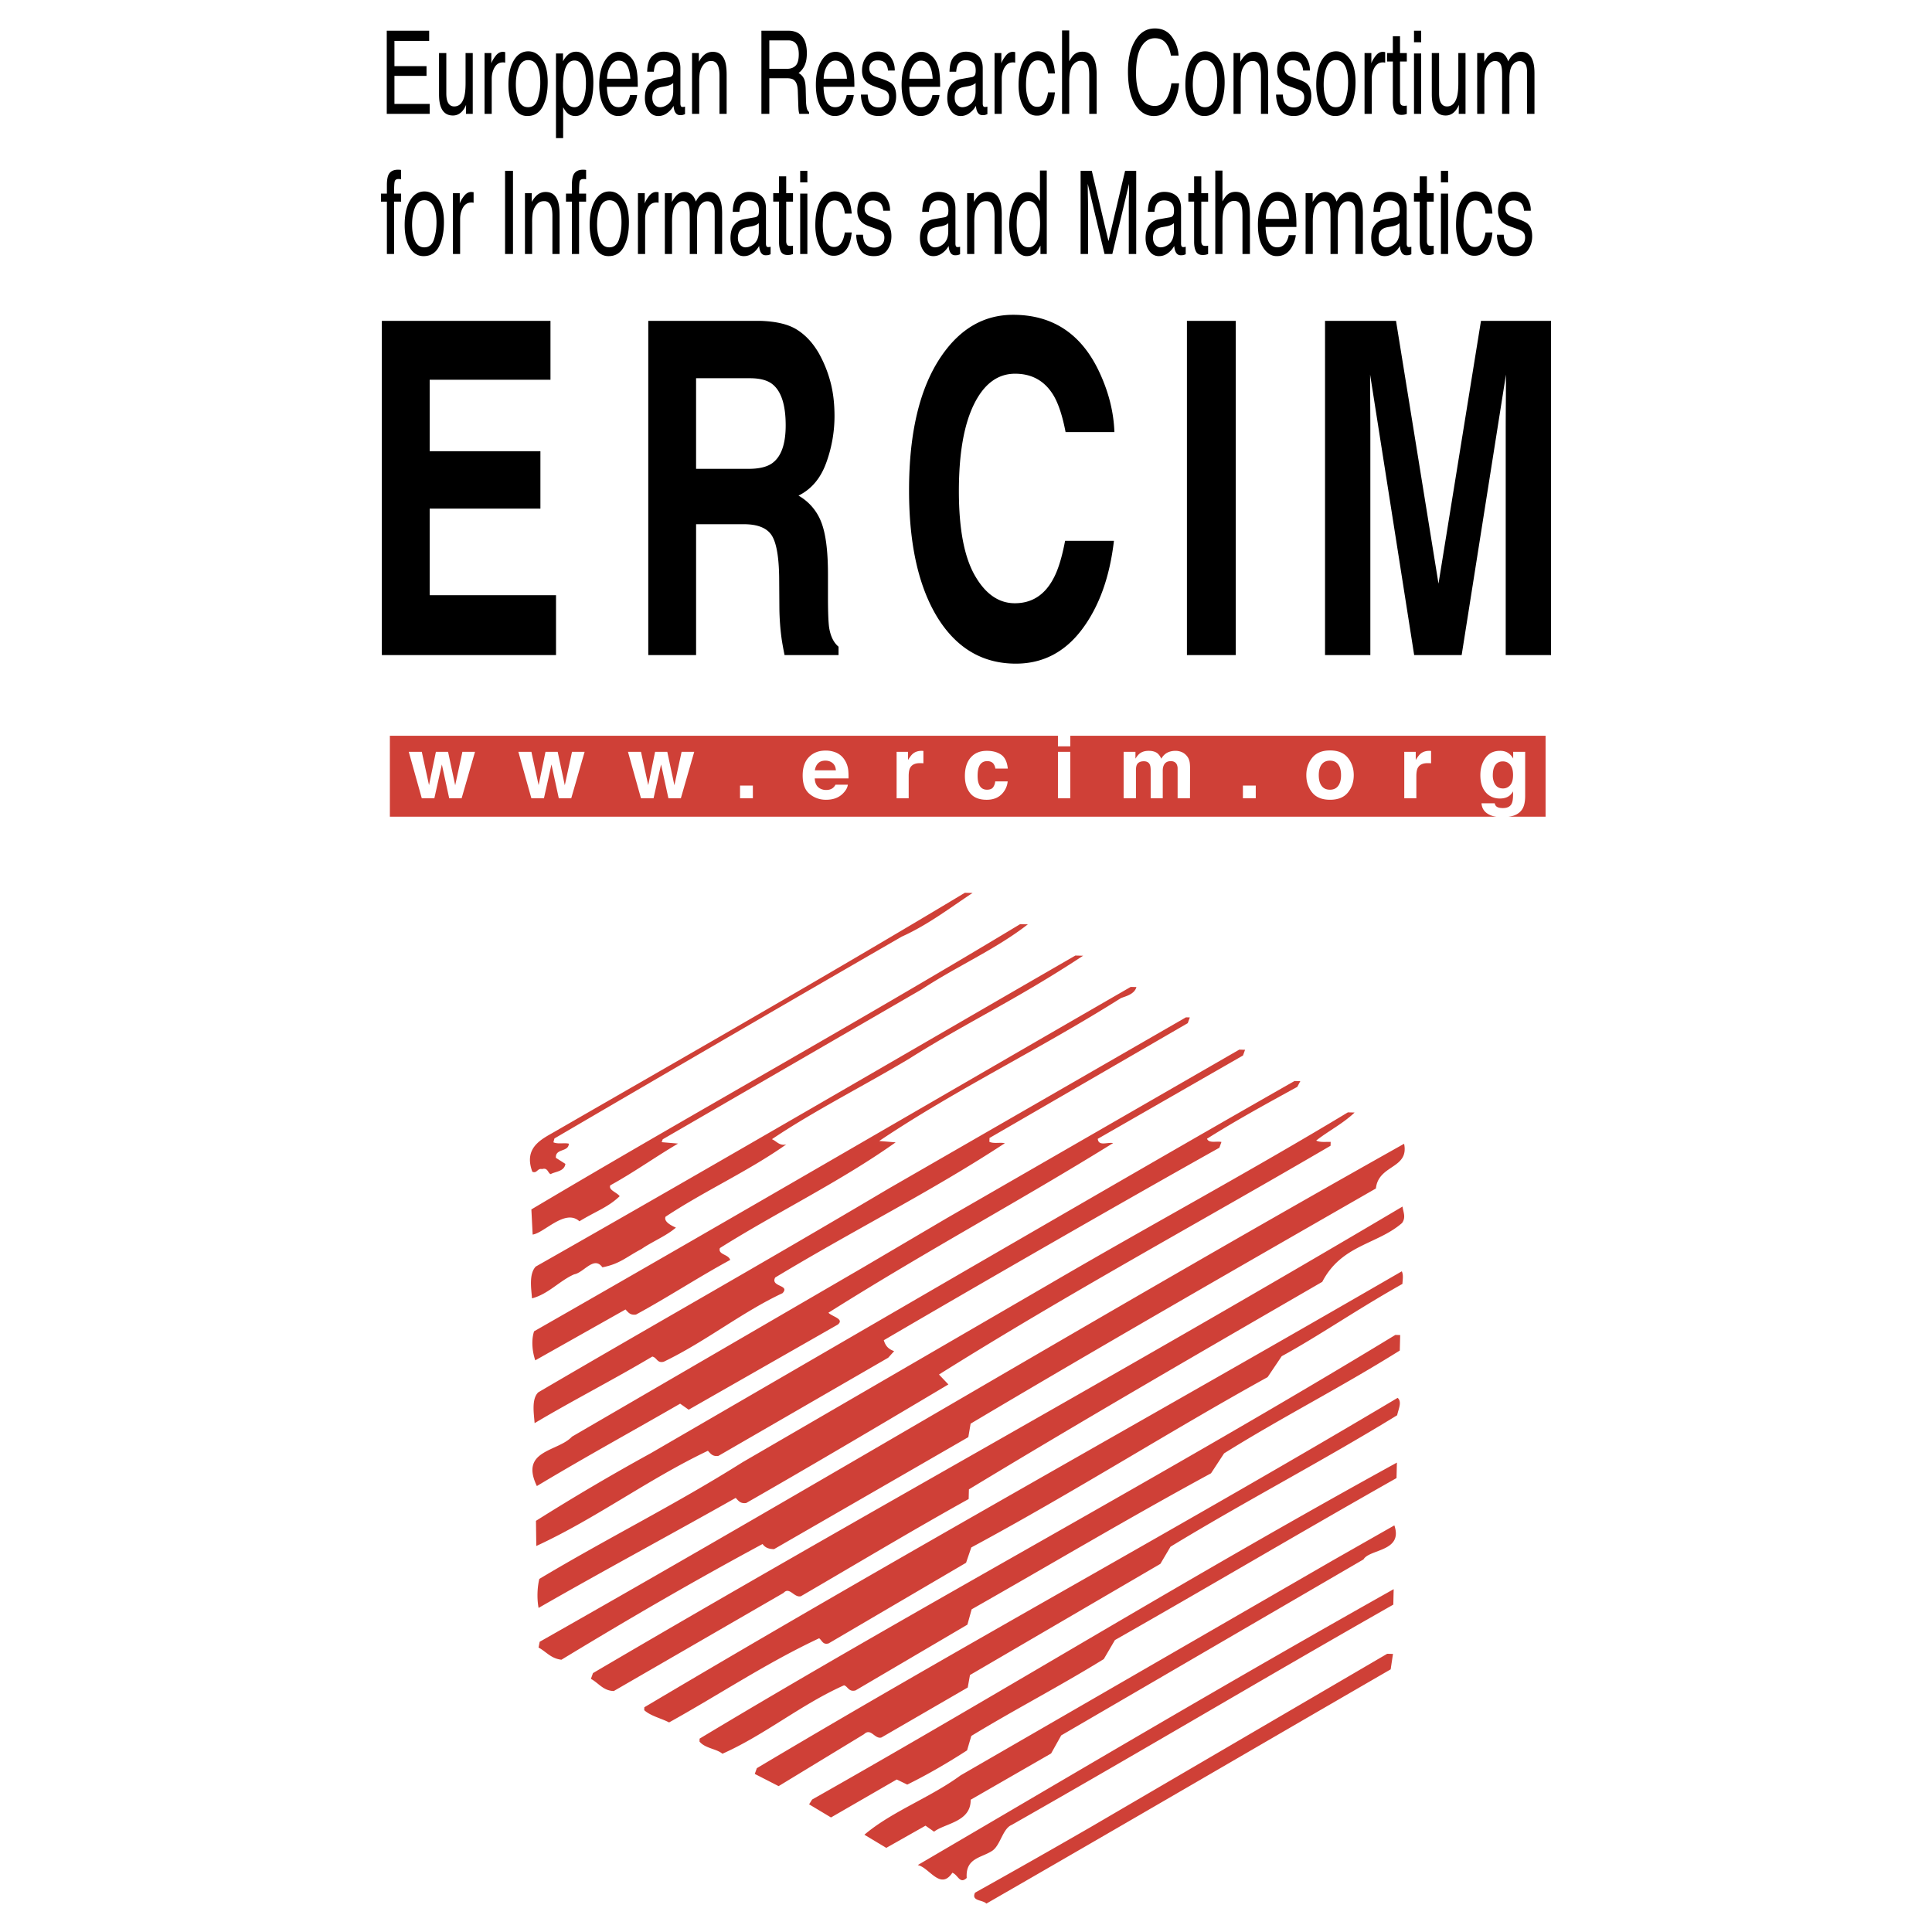
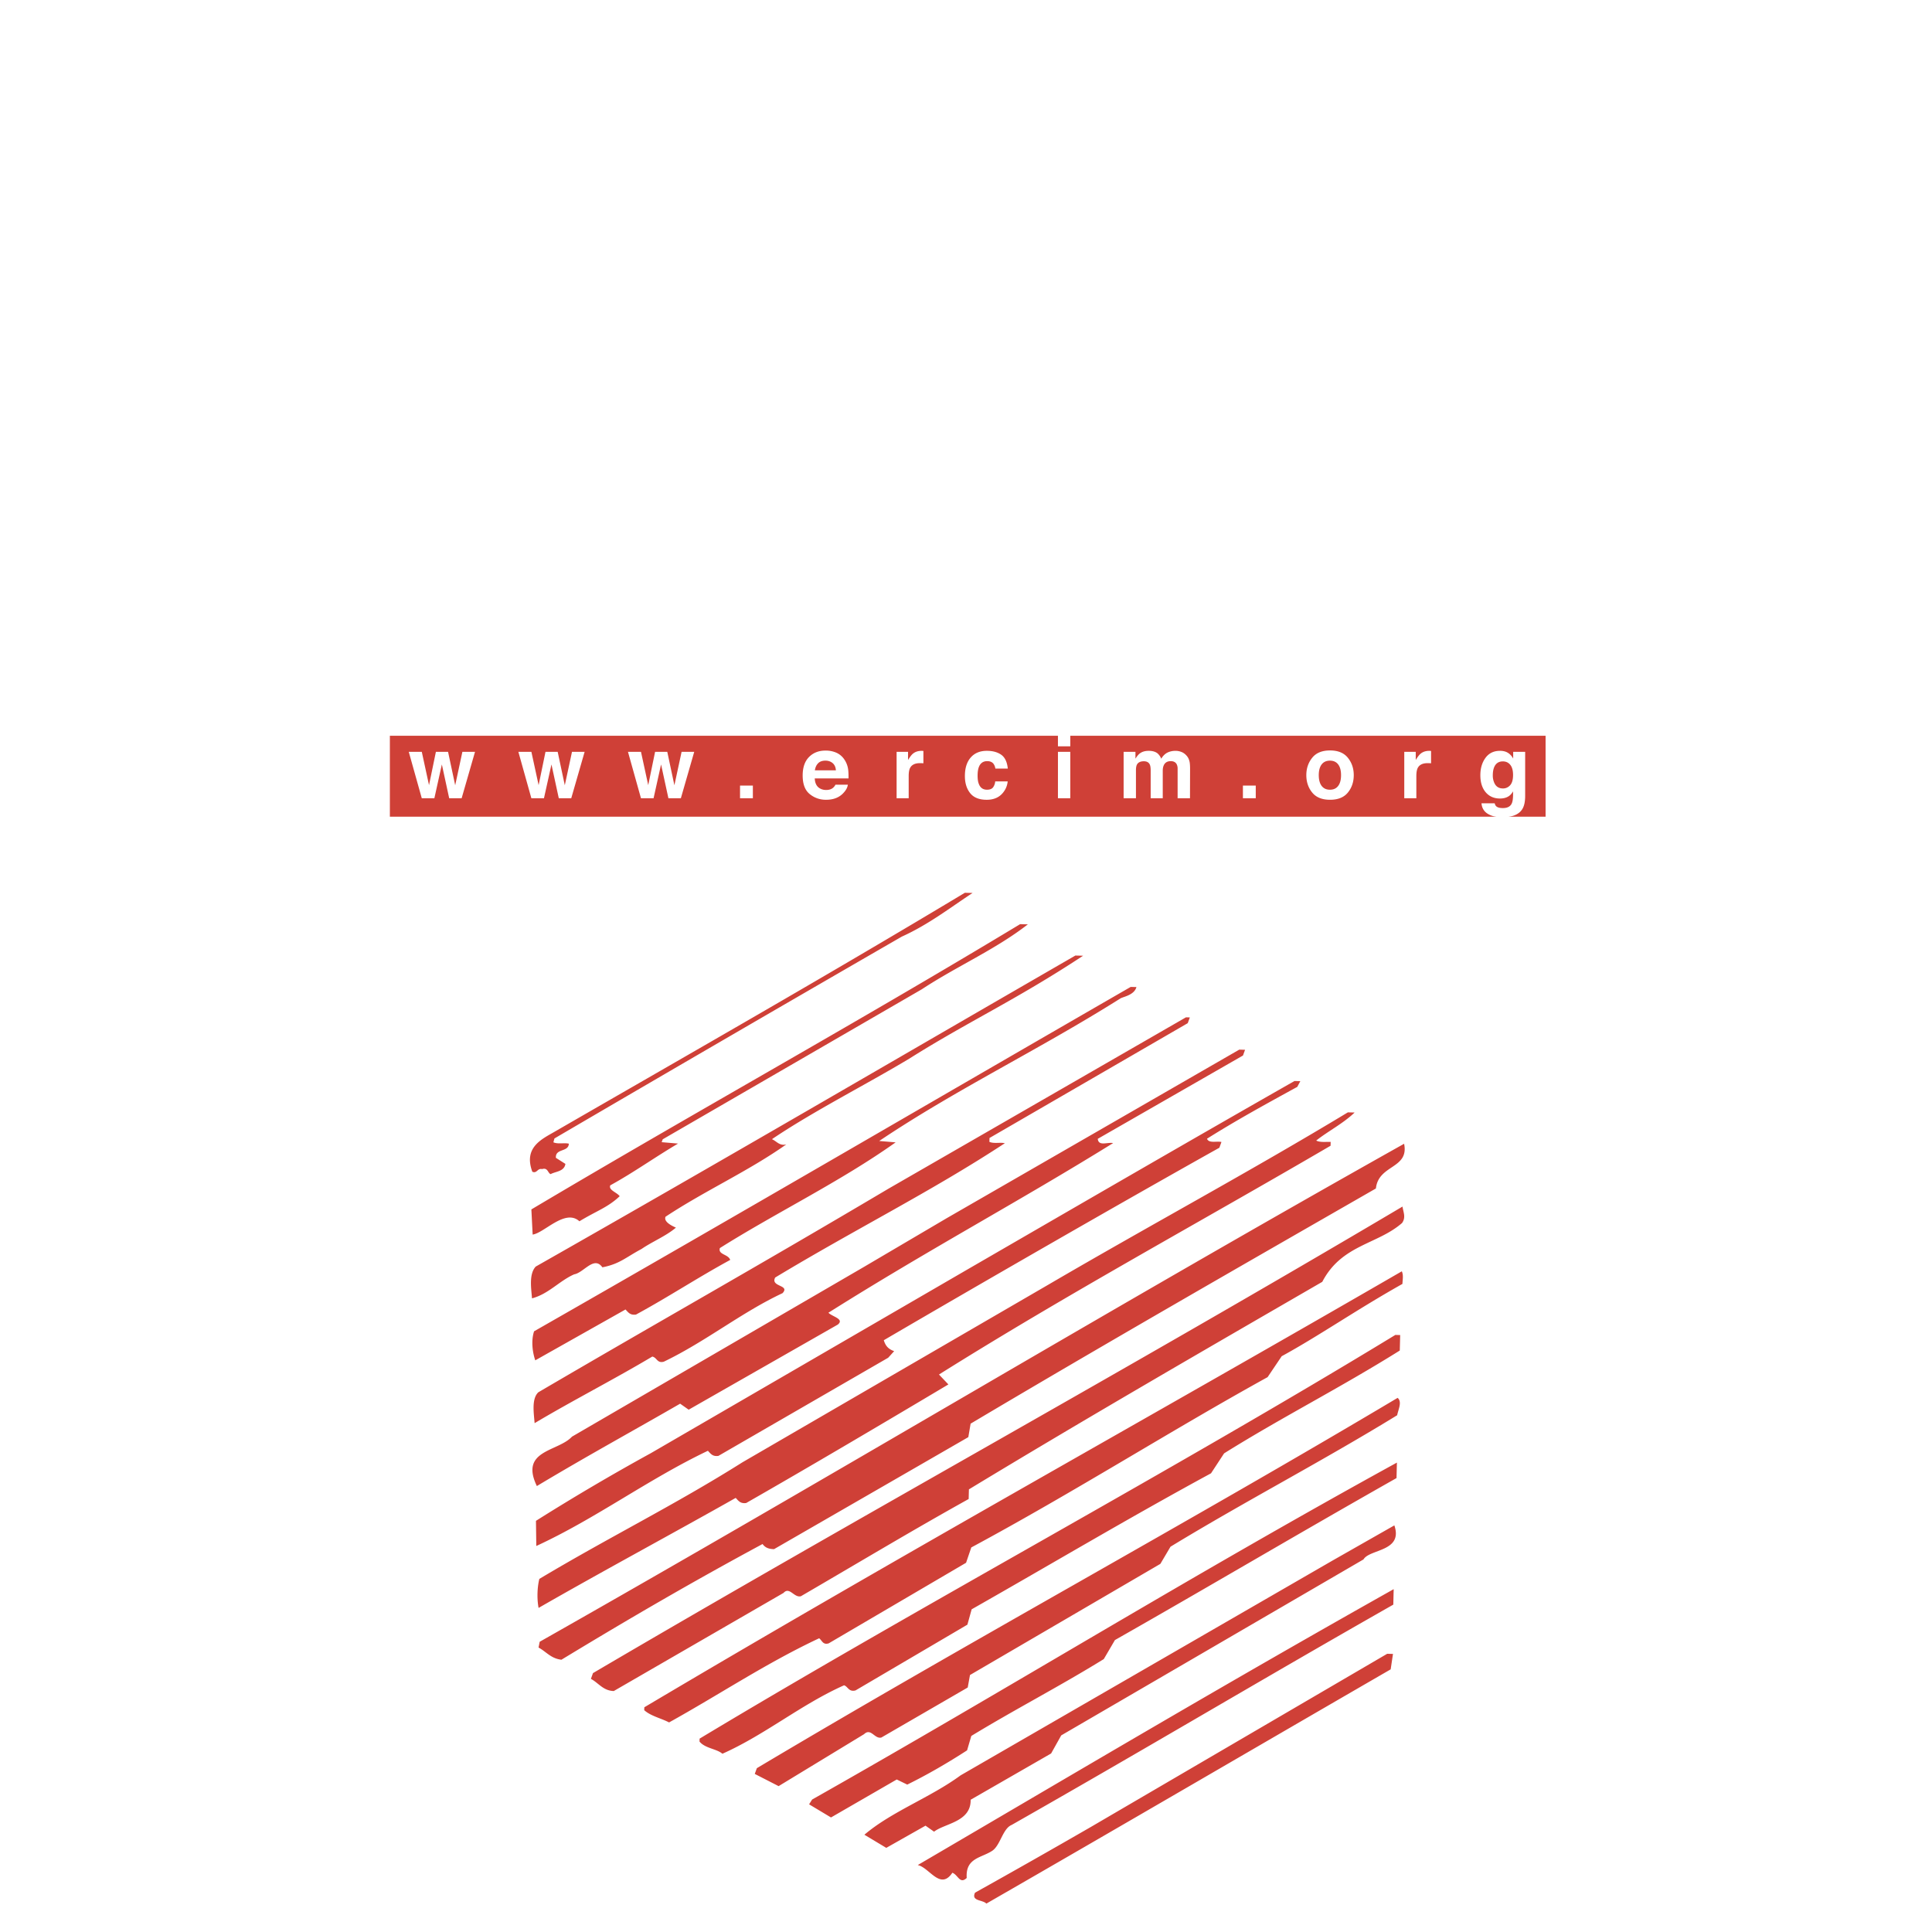
<svg xmlns="http://www.w3.org/2000/svg" width="2500" height="2500" viewBox="0 0 192.756 192.756">
  <g fill-rule="evenodd" clip-rule="evenodd">
    <path fill="#fff" d="M0 0h192.756v192.756H0V0z" />
-     <path d="M38.587 3.062h4.231v1.017h-3.465v2.523h3.201v.967h-3.201v2.799h3.516v.991h-4.282V3.062zM44.529 5.296v4.021c0 .31.033.562.1.758.125.362.354.543.689.543.487 0 .818-.317.995-.951.092-.339.137-.805.137-1.396V5.296h.716v6.063h-.677l.011-.898a2.164 2.164 0 0 1-.339.585c-.267.318-.589.477-.972.477-.592 0-.995-.288-1.209-.866-.118-.31-.178-.722-.178-1.239V5.296h.727zM48.343 5.296h.678V6.33c.057-.201.193-.442.409-.73.216-.286.462-.429.742-.429.014 0 .037.002.069.005.032.003.086.011.162.021V6.25a1.18 1.18 0 0 0-.116-.02 1.373 1.373 0 0 0-.115-.005c-.356 0-.631.166-.824.495-.193.33-.289.711-.289 1.143v3.497h-.716V5.296zM52.685 10.695c-.422 0-.731-.216-.926-.646-.195-.431-.292-.968-.292-1.615 0-.671.097-1.246.292-1.721.194-.476.507-.714.938-.714.482 0 .821.279 1.017.838.126.355.189.815.189 1.382a5.34 5.34 0 0 1-.258 1.708c-.172.512-.493.768-.96.768zm.023-5.574c-.602 0-1.083.301-1.442.904-.358.604-.539 1.414-.539 2.432 0 .951.17 1.708.51 2.271.341.564.799.845 1.376.845.696 0 1.209-.318 1.537-.956.329-.637.494-1.443.494-2.42 0-1.01-.187-1.776-.562-2.297-.374-.52-.832-.779-1.374-.779zM57.316 10.695c-.483 0-.815-.315-.998-.945a4.346 4.346 0 0 1-.145-1.201c0-.584.048-1.066.145-1.447.178-.709.511-1.064.998-1.064.482 0 .815.336.998 1.008.096.349.145.767.145 1.253 0 .797-.108 1.395-.326 1.796-.218.399-.49.6-.817.6zm-1.846 3.088h.716v-3.082c.155.271.295.464.422.577.216.197.482.296.802.296.407 0 .762-.179 1.067-.538.481-.566.721-1.51.721-2.831 0-.978-.167-1.73-.501-2.257-.334-.526-.74-.79-1.216-.79-.324 0-.605.112-.846.335a2.112 2.112 0 0 0-.462.629v-.789h-.703v8.45zM60.565 7.857c.015-.524.131-.957.351-1.297.219-.341.488-.511.807-.511.45 0 .771.248.964.741.104.267.171.622.201 1.066h-2.323v.001zm1.21-2.687c-.592 0-1.071.303-1.438.91-.367.606-.55 1.396-.55 2.368 0 .987.181 1.754.543 2.303.363.548.806.822 1.33.822.216 0 .408-.03.576-.089a1.56 1.56 0 0 0 .794-.606c.13-.171.247-.393.352-.665.104-.27.165-.516.185-.736h-.704c-.05.264-.136.497-.258.697-.217.347-.509.521-.878.521-.395 0-.687-.186-.875-.557-.188-.371-.289-.863-.299-1.478h3.076c0-.607-.021-1.052-.062-1.332a3.428 3.428 0 0 0-.281-1.071 1.935 1.935 0 0 0-.64-.785c-.283-.2-.572-.302-.871-.302zM65.082 9.75c0-.386.113-.667.338-.844.13-.105.322-.181.577-.228l.433-.075c.131-.023.266-.061.402-.116.136-.056.248-.125.334-.208v.82c0 .625-.199 1.075-.593 1.348-.238.165-.48.248-.728.248a.7.7 0 0 1-.538-.253c-.149-.169-.225-.4-.225-.692zm.592-1.855a1.538 1.538 0 0 0-.966.573c-.246.31-.368.746-.368 1.31 0 .514.125.941.374 1.284.249.342.569.513.96.513.327 0 .627-.101.899-.302.271-.202.48-.44.626-.715.023.241.065.427.125.558.109.247.286.372.531.372.1 0 .181-.006.24-.017.058-.012.143-.04.25-.084v-.749a.9.9 0 0 1-.228.034c-.097 0-.161-.032-.19-.096a.607.607 0 0 1-.044-.254V6.826c0-.573-.154-.994-.462-1.264-.312-.27-.716-.405-1.212-.405a1.64 1.64 0 0 0-1.13.438c-.324.292-.495.811-.509 1.558h.665c.027-.313.083-.551.168-.71.153-.288.415-.433.786-.433.317 0 .562.08.734.236.172.157.259.409.259.758 0 .17-.014.301-.041.392a.41.41 0 0 1-.328.294l-1.139.205zM69.046 5.296h.678v.87c.2-.354.412-.609.635-.764.225-.154.474-.232.75-.232.598 0 1.003.3 1.214.899.116.329.174.796.174 1.407v3.883h-.715V7.545c0-.37-.038-.667-.113-.893-.129-.377-.359-.565-.69-.565-.17 0-.31.024-.419.073-.196.083-.368.248-.516.497-.117.2-.194.407-.229.619a5.835 5.835 0 0 0-.054.913v3.169h-.715V5.296zM82.178 7.857c.015-.524.132-.957.351-1.297.219-.341.488-.511.808-.511.449 0 .769.248.964.741.103.267.17.622.2 1.066h-2.323v.001zm1.21-2.687c-.592 0-1.071.303-1.438.91s-.55 1.397-.55 2.368c0 .987.181 1.754.543 2.303.363.548.805.822 1.329.822.217 0 .408-.03.575-.089.318-.104.583-.307.796-.606.13-.171.247-.393.352-.665a2.81 2.81 0 0 0 .185-.736h-.703a2.068 2.068 0 0 1-.26.697c-.215.347-.508.521-.877.521-.395 0-.686-.186-.875-.557-.188-.371-.288-.863-.299-1.478h3.076c0-.607-.021-1.052-.062-1.332a3.4 3.4 0 0 0-.28-1.071 1.937 1.937 0 0 0-.641-.785c-.282-.2-.572-.302-.871-.302zM86.57 9.439c.02.342.078.604.177.786.184.33.499.495.944.495a1.1 1.1 0 0 0 .708-.247c.204-.164.307-.417.307-.759 0-.26-.083-.458-.247-.594-.103-.083-.307-.179-.616-.288l-.57-.203c-.366-.128-.634-.271-.805-.43-.308-.273-.463-.653-.463-1.138 0-.571.146-1.035.437-1.388.292-.354.682-.53 1.174-.53.646 0 1.112.268 1.398.803.178.337.263.702.256 1.093h-.678a1.403 1.403 0 0 0-.171-.62c-.163-.265-.449-.397-.858-.397-.274 0-.481.072-.621.219-.139.146-.208.337-.208.577 0 .261.092.471.275.628.106.093.265.175.474.248l.474.163c.517.176.864.348 1.039.513.275.26.413.667.413 1.224 0 .538-.144 1.001-.43 1.393-.285.391-.724.586-1.316.586-.633 0-1.082-.205-1.345-.614-.265-.41-.406-.917-.424-1.521h.676v.001zM90.731 7.857c.016-.524.132-.957.352-1.297.219-.341.488-.511.808-.511.448 0 .771.248.963.741.104.267.17.622.2 1.066h-2.323v.001zm1.211-2.687c-.591 0-1.072.303-1.438.91-.366.606-.551 1.396-.551 2.368 0 .987.182 1.754.544 2.303.363.548.805.822 1.328.822.216 0 .41-.03.577-.089.316-.104.582-.307.795-.606.13-.171.247-.393.351-.665.105-.27.166-.516.185-.736h-.702a2.09 2.09 0 0 1-.26.697c-.215.347-.508.521-.877.521-.395 0-.687-.186-.875-.557-.189-.371-.289-.863-.299-1.477h3.076c0-.607-.021-1.052-.062-1.332a3.428 3.428 0 0 0-.281-1.071c-.145-.321-.359-.583-.64-.785s-.571-.303-.871-.303zM95.25 9.75c0-.386.112-.667.337-.844.131-.105.323-.181.579-.228l.432-.075c.131-.023.266-.061.401-.116.138-.056.25-.125.335-.208v.82c0 .625-.197 1.075-.594 1.348a1.26 1.26 0 0 1-.727.248.693.693 0 0 1-.537-.253c-.151-.169-.226-.4-.226-.692zm.592-1.855a1.542 1.542 0 0 0-.967.573c-.244.31-.366.746-.366 1.31 0 .514.124.941.372 1.284.249.342.568.513.961.513.327 0 .627-.101.897-.302.272-.202.481-.44.627-.715.023.241.064.427.125.558.107.247.285.372.529.372.104 0 .182-.006.242-.017.059-.012.141-.04.25-.084v-.749a.964.964 0 0 1-.23.034c-.096 0-.158-.032-.188-.096a.588.588 0 0 1-.047-.254V6.826c0-.573-.154-.994-.461-1.264-.312-.27-.717-.405-1.212-.405-.428 0-.806.146-1.131.438-.324.292-.496.811-.51 1.558h.667c.024-.313.082-.551.167-.71.153-.288.416-.433.785-.433.318 0 .562.08.735.236.172.157.258.409.258.758 0 .17-.012.301-.041.392a.403.403 0 0 1-.327.294l-1.135.205zM99.227 5.296h.678V6.33c.057-.201.193-.442.408-.73.217-.286.463-.429.742-.429.016 0 .039.002.07.005.031.003.086.011.16.021V6.25a1.164 1.164 0 0 0-.115-.02 1.354 1.354 0 0 0-.115-.005c-.355 0-.629.166-.822.495-.193.33-.289.711-.289 1.143v3.497h-.717V5.296zM104.713 5.618c.299.332.479.902.537 1.711h-.689c-.043-.374-.139-.685-.291-.932-.152-.249-.395-.373-.73-.373-.455 0-.783.318-.982.952-.129.412-.193.919-.193 1.524 0 .608.09 1.119.271 1.535.18.415.467.622.857.622a.809.809 0 0 0 .707-.386c.176-.257.297-.61.361-1.057h.689c-.078.804-.275 1.393-.592 1.764a1.523 1.523 0 0 1-1.215.559c-.555 0-.996-.29-1.326-.869-.33-.581-.494-1.304-.494-2.172 0-1.064.18-1.893.543-2.486.361-.593.822-.889 1.379-.889.478 0 .867.165 1.168.497zM105.961 3.037h.715v3.082c.17-.304.32-.517.451-.64.23-.213.516-.321.859-.321.613 0 1.027.308 1.246.922.121.336.182.801.182 1.396v3.884h-.74V7.54c0-.445-.041-.771-.117-.979-.129-.332-.369-.498-.721-.498-.297 0-.564.146-.803.436-.236.291-.357.84-.357 1.647v3.214h-.715V3.037zM116.916 3.665c.402.553.627 1.18.672 1.882h-.768c-.084-.532-.256-.955-.512-1.266-.256-.311-.617-.467-1.08-.467-.566 0-1.021.287-1.367.861-.346.572-.518 1.45-.518 2.633 0 .97.154 1.755.467 2.357.312.604.779.904 1.404.904.57 0 1.006-.315 1.301-.947.16-.333.277-.77.355-1.312h.768c-.072.874-.299 1.606-.678 2.197-.453.712-1.068 1.067-1.842 1.067-.666 0-1.227-.292-1.68-.875-.6-.772-.9-1.963-.9-3.575 0-1.224.227-2.227.678-3.01.484-.852 1.152-1.278 2.006-1.278.727-.002 1.292.275 1.694.829zM120.223 10.695c-.424 0-.732-.216-.926-.646-.195-.431-.293-.968-.293-1.615 0-.671.098-1.246.293-1.721.193-.476.506-.714.938-.714.48 0 .82.279 1.018.838.125.355.189.815.189 1.382 0 .627-.088 1.196-.258 1.708-.176.512-.495.768-.961.768zm.023-5.574c-.604 0-1.084.301-1.443.904-.359.604-.539 1.414-.539 2.432 0 .951.17 1.708.51 2.271.342.564.801.845 1.375.845.697 0 1.209-.318 1.537-.956.33-.637.496-1.443.496-2.42 0-1.01-.188-1.776-.562-2.297-.374-.52-.833-.779-1.374-.779zM123.07 5.296h.676v.87c.201-.354.414-.609.637-.764.227-.154.475-.232.75-.232.598 0 1.004.3 1.215.899.117.329.176.796.176 1.407v3.883h-.717V7.545c0-.37-.039-.667-.113-.893-.129-.377-.359-.565-.691-.565a1.03 1.03 0 0 0-.418.073c-.195.083-.369.248-.516.497a1.85 1.85 0 0 0-.23.619 6.26 6.26 0 0 0-.053.913v3.169h-.715V5.296h-.001zM127.988 9.439c.018.342.08.604.178.786.184.33.496.495.943.495.27 0 .504-.083.707-.247.203-.164.307-.417.307-.759 0-.26-.082-.458-.244-.594-.104-.083-.309-.179-.617-.288l-.57-.203c-.365-.128-.633-.271-.807-.43-.307-.273-.461-.653-.461-1.138 0-.571.146-1.035.436-1.388.291-.354.684-.53 1.174-.53.646 0 1.113.268 1.398.803.178.337.264.702.258 1.093h-.68a1.402 1.402 0 0 0-.17-.62c-.166-.265-.451-.397-.859-.397-.273 0-.48.072-.621.219a.809.809 0 0 0-.209.577c0 .261.094.471.275.628.107.093.266.175.475.248l.475.163c.516.176.863.348 1.037.513.277.26.414.667.414 1.224 0 .538-.143 1.001-.428 1.393-.289.391-.727.586-1.318.586-.633 0-1.082-.205-1.346-.614-.264-.41-.404-.917-.424-1.521h.677v.001zM133.281 10.695c-.422 0-.73-.216-.926-.646-.195-.431-.291-.968-.291-1.615 0-.671.096-1.246.291-1.721.195-.476.506-.714.938-.714.482 0 .82.279 1.018.838.125.355.189.815.189 1.382 0 .627-.088 1.196-.26 1.708s-.492.768-.959.768zm.024-5.574c-.604 0-1.082.301-1.443.904-.359.604-.539 1.414-.539 2.432 0 .951.17 1.708.512 2.271.34.564.799.845 1.375.845.695 0 1.207-.318 1.537-.956.33-.637.494-1.443.494-2.42 0-1.01-.188-1.776-.561-2.297-.375-.52-.834-.779-1.375-.779zM136.141 5.296h.68V6.33c.057-.201.191-.442.408-.73.215-.286.463-.429.742-.429.014 0 .037.002.068.005.033.003.086.011.16.021V6.25a.991.991 0 0 0-.228-.025c-.357 0-.631.166-.824.495-.193.33-.289.711-.289 1.143v3.497h-.717V5.296zM138.965 3.614h.715v1.683h.678v.84h-.678v3.936c0 .209.051.351.152.421.059.042.15.062.277.062.033 0 .07 0 .111-.003.037-.003.084-.01.137-.022v.829a1.163 1.163 0 0 1-.254.078 1.582 1.582 0 0 1-.287.023c-.332 0-.557-.122-.676-.364-.117-.245-.176-.56-.176-.948V6.137h-.578v-.84h.578V3.614h.001zM141.076 5.333h.715v6.026h-.715V5.333zm0-2.271h.715v1.154h-.715V3.062zM143.578 5.296v4.021c0 .31.033.562.1.758.125.362.355.543.689.543.488 0 .818-.317.996-.951.09-.339.135-.805.135-1.396V5.296h.717v6.063h-.678l.014-.898a2.143 2.143 0 0 1-.342.585c-.266.318-.588.477-.971.477-.592 0-.996-.288-1.209-.866-.119-.31-.178-.722-.178-1.239V5.296h.727zM147.381 5.296h.703v.871c.168-.298.324-.516.465-.651.232-.231.498-.346.797-.346.338 0 .611.119.814.357.117.137.223.336.316.601.158-.325.344-.566.561-.723.215-.156.455-.235.719-.235.574 0 .963.294 1.166.881.113.317.172.742.172 1.277v4.03h-.742V7.156c0-.403-.072-.679-.213-.831a.684.684 0 0 0-.518-.225c-.281 0-.521.134-.723.4-.203.268-.305.714-.305 1.339v3.52h-.727V7.41c0-.41-.035-.71-.102-.898-.107-.283-.309-.424-.605-.424-.268 0-.514.149-.734.446-.221.298-.33.837-.33 1.617v3.208h-.715V5.296h.001zM38.758 17.447c.166-.344.486-.517.96-.517a1.65 1.65 0 0 1 .3.026v.929a3.563 3.563 0 0 0-.16-.021c-.032-.002-.063-.004-.092-.004-.214 0-.343.079-.386.239-.044.159-.065.564-.065 1.217h.704v.803h-.704v5.223H38.6v-5.223h-.59v-.803h.59v-.946c.011-.421.064-.728.158-.923zM42.332 24.677c-.423 0-.731-.215-.926-.647-.194-.43-.292-.968-.292-1.614 0-.671.098-1.246.292-1.722.195-.476.507-.713.937-.713.482 0 .821.279 1.018.838.126.354.189.815.189 1.381 0 .627-.086 1.197-.259 1.708-.172.513-.493.769-.959.769zm.022-5.576c-.602 0-1.083.303-1.443.905-.359.604-.538 1.415-.538 2.433 0 .951.169 1.708.511 2.271.34.563.798.845 1.375.845.695 0 1.208-.318 1.538-.956.329-.637.494-1.444.494-2.42 0-1.01-.187-1.775-.562-2.296-.374-.521-.832-.782-1.375-.782zM45.191 19.278h.679v1.033c.056-.2.191-.443.408-.729.217-.286.463-.429.741-.429a2.477 2.477 0 0 1 .232.025v1.054a.82.82 0 0 0-.232-.025c-.354 0-.63.166-.823.495-.193.331-.29.711-.29 1.142v3.498h-.716v-6.064h.001zM50.391 17.043h.79v8.298h-.79v-8.298zM52.376 19.278h.679v.87c.2-.354.411-.609.636-.764.224-.155.474-.231.749-.231.599 0 1.004.3 1.214.899.118.327.176.796.176 1.407v3.883h-.716v-3.815c0-.369-.038-.667-.113-.893-.129-.375-.359-.564-.691-.564-.17 0-.309.023-.419.073-.197.082-.369.249-.516.498-.116.2-.192.406-.228.619a5.708 5.708 0 0 0-.055.913v3.17h-.716v-6.065zM57.215 17.447c.166-.344.486-.517.961-.517a1.669 1.669 0 0 1 .3.026v.929a3.753 3.753 0 0 0-.161-.021c-.032-.002-.062-.004-.093-.004-.213 0-.342.079-.385.239-.044.159-.064.564-.064 1.217h.703v.803h-.703v5.223h-.716v-5.223h-.59v-.803h.59v-.946c.011-.421.065-.728.158-.923zM60.79 24.677c-.423 0-.731-.215-.926-.647-.195-.43-.292-.968-.292-1.614 0-.671.097-1.246.292-1.722.194-.476.507-.713.937-.713.481 0 .822.279 1.018.838.126.354.189.815.189 1.381 0 .627-.086 1.197-.258 1.708-.175.513-.495.769-.96.769zm.021-5.576c-.602 0-1.083.303-1.441.905-.359.604-.539 1.415-.539 2.433 0 .951.17 1.708.51 2.271.34.563.799.845 1.375.845.696 0 1.208-.318 1.537-.956.329-.637.494-1.444.494-2.42 0-1.01-.188-1.775-.562-2.296-.373-.521-.831-.782-1.374-.782zM63.649 19.278h.678v1.033c.057-.2.193-.443.408-.729.216-.286.463-.429.742-.429a2.247 2.247 0 0 1 .23.025v1.054a.773.773 0 0 0-.23-.025c-.356 0-.631.166-.824.495a2.223 2.223 0 0 0-.289 1.142v3.498h-.716v-6.064h.001zM66.333 19.278h.703v.871c.17-.298.324-.515.464-.652.233-.23.5-.344.797-.344.339 0 .61.118.814.356.117.136.222.336.317.602.159-.326.346-.566.561-.723a1.2 1.2 0 0 1 .72-.234c.574 0 .962.293 1.167.881.112.317.17.743.17 1.278v4.03h-.741v-4.204c0-.404-.072-.68-.213-.831a.688.688 0 0 0-.518-.226c-.281 0-.521.133-.724.4-.201.268-.303.714-.303 1.339v3.521h-.729v-3.95c0-.412-.033-.711-.102-.899-.105-.282-.307-.423-.604-.423-.269 0-.513.148-.733.446-.22.298-.33.837-.33 1.617v3.209h-.716v-6.064zM73.621 23.731c0-.386.112-.667.338-.843.131-.106.323-.181.577-.228l.432-.076c.132-.021.266-.061.403-.116a1.05 1.05 0 0 0 .334-.207v.819c0 .625-.198 1.075-.592 1.349-.238.166-.48.248-.729.248a.699.699 0 0 1-.537-.253c-.151-.17-.226-.401-.226-.693zm.592-1.855a1.532 1.532 0 0 0-.966.572c-.244.31-.367.747-.367 1.311 0 .513.125.941.373 1.283.249.343.568.513.96.513.328 0 .626-.101.899-.302a2.14 2.14 0 0 0 .625-.715 1.8 1.8 0 0 0 .125.558c.109.247.286.372.531.372.101 0 .181-.007.239-.017a1.5 1.5 0 0 0 .251-.085v-.748a.856.856 0 0 1-.229.034c-.097 0-.16-.032-.19-.095a.63.63 0 0 1-.044-.254V20.81c0-.573-.154-.994-.463-1.265-.312-.269-.716-.403-1.212-.403a1.64 1.64 0 0 0-1.13.438c-.324.292-.495.812-.51 1.558h.666c.026-.315.082-.551.169-.71.153-.288.415-.432.784-.432.318 0 .562.078.735.235.171.157.258.409.258.758 0 .17-.014.302-.041.392a.407.407 0 0 1-.328.294l-1.135.201zM79.834 19.315h.717v6.026h-.717v-6.026zm0-2.272h.717v1.154h-.717v-1.154zM84.435 19.599c.301.331.48.903.54 1.712h-.69c-.042-.374-.14-.685-.291-.933-.153-.248-.396-.373-.731-.373-.457 0-.784.317-.982.951-.129.412-.193.92-.193 1.525 0 .608.09 1.119.271 1.534.18.416.467.623.858.623a.816.816 0 0 0 .708-.386c.175-.258.295-.611.36-1.057h.69c-.079.805-.276 1.393-.594 1.764a1.521 1.521 0 0 1-1.214.559c-.554 0-.996-.29-1.327-.869-.329-.58-.494-1.303-.494-2.172 0-1.063.181-1.892.543-2.485.361-.593.821-.89 1.378-.89.48-.001.868.164 1.168.497zM86.099 23.42c.019.342.078.603.177.787.183.33.498.495.944.495.269 0 .503-.082.708-.246.204-.164.306-.417.306-.76 0-.259-.082-.458-.245-.593-.104-.083-.309-.18-.617-.289l-.572-.203c-.364-.127-.633-.271-.804-.428-.309-.274-.462-.654-.462-1.139 0-.571.145-1.034.436-1.387.291-.354.683-.53 1.173-.53.646 0 1.113.268 1.399.802.178.339.264.703.256 1.094h-.678a1.43 1.43 0 0 0-.171-.62c-.165-.264-.45-.397-.857-.397-.275 0-.482.073-.621.219-.14.146-.209.338-.209.577 0 .261.092.47.275.627.106.094.263.175.474.248l.473.163c.518.176.863.348 1.038.513.276.259.414.667.414 1.223 0 .538-.143 1.002-.43 1.393-.286.391-.725.586-1.316.586-.633 0-1.082-.204-1.345-.614-.264-.409-.405-.916-.424-1.521h.678zM92.524 23.731c0-.386.113-.667.339-.843.129-.106.322-.181.576-.228l.434-.076c.13-.021.265-.061.401-.116.137-.055.249-.125.334-.207v.819c0 .625-.197 1.075-.593 1.349-.236.166-.48.248-.729.248a.692.692 0 0 1-.535-.253c-.152-.17-.227-.401-.227-.693zm.593-1.855a1.54 1.54 0 0 0-.967.572c-.244.31-.367.747-.367 1.311 0 .513.125.941.373 1.283.249.343.569.513.961.513.327 0 .627-.101.898-.302.271-.202.481-.44.627-.715.023.24.063.427.125.558.108.247.285.372.53.372.102 0 .181-.007.24-.017.058-.012.141-.04.25-.085v-.748a.84.84 0 0 1-.229.034c-.097 0-.161-.032-.191-.095a.647.647 0 0 1-.044-.254V20.81c0-.573-.154-.994-.463-1.265-.311-.269-.715-.403-1.21-.403-.429 0-.805.146-1.131.438-.324.292-.493.812-.51 1.558h.666c.026-.315.082-.551.168-.71.153-.288.416-.432.785-.432.318 0 .562.078.735.235.171.157.257.409.257.758 0 .17-.013.302-.04.392a.407.407 0 0 1-.328.294l-1.135.201zM96.49 19.278h.678v.87c.199-.354.41-.609.635-.764s.475-.231.75-.231c.598 0 1.002.3 1.215.899.115.327.176.796.176 1.407v3.883h-.717v-3.815c0-.369-.039-.667-.113-.893-.129-.375-.359-.564-.691-.564-.17 0-.309.023-.418.073-.197.082-.369.249-.516.498-.117.2-.193.406-.229.619a5.708 5.708 0 0 0-.055.913v3.17h-.715v-6.065zM101.434 22.383c0-.765.111-1.343.33-1.737.223-.394.512-.59.869-.59.322 0 .592.184.809.553.219.37.326.938.326 1.706 0 .761-.105 1.345-.316 1.751-.213.406-.482.61-.809.61-.424 0-.73-.22-.924-.659-.192-.438-.285-.982-.285-1.634zm1.074-3.206c-.582 0-1.031.324-1.344.969-.314.647-.471 1.411-.471 2.293 0 .942.172 1.698.516 2.264.346.567.754.851 1.225.851.293 0 .555-.082.777-.247.227-.165.426-.431.596-.803v.836h.629v-8.324h-.68v3.039c-.162-.28-.305-.476-.43-.588a1.2 1.2 0 0 0-.818-.29zM107.812 17.043h1.117l1.662 7.016 1.66-7.016h1.109v8.298h-.74v-4.897c0-.17.004-.45.012-.842s.012-.812.012-1.26l-1.668 7h-.777l-1.672-7v.254c0 .203.004.514.012.93s.014.722.014.918v4.897h-.74v-8.298h-.001zM115.035 23.731c0-.386.113-.667.338-.843.131-.106.322-.181.578-.228l.432-.076c.131-.021.266-.061.4-.116a1.06 1.06 0 0 0 .338-.207v.819c0 .625-.199 1.075-.594 1.349-.238.166-.48.248-.73.248a.698.698 0 0 1-.535-.253c-.151-.17-.227-.401-.227-.693zm.594-1.855c-.4.071-.723.262-.967.572s-.367.747-.367 1.311c0 .513.123.941.373 1.283.25.343.568.513.961.513.326 0 .627-.101.898-.302.27-.202.479-.44.625-.715.023.24.066.427.127.558.107.247.285.372.529.372.102 0 .182-.007.238-.017.061-.012.145-.04.254-.085v-.748a.841.841 0 0 1-.231.034c-.098 0-.16-.032-.189-.095a.596.596 0 0 1-.045-.254V20.81c0-.573-.154-.994-.463-1.265-.312-.269-.717-.403-1.213-.403-.428 0-.805.146-1.129.438-.324.292-.494.812-.51 1.558h.664c.027-.315.084-.551.168-.71.154-.288.416-.432.787-.432.318 0 .562.078.732.235.174.157.26.409.26.758 0 .17-.014.302-.041.392-.057.166-.166.265-.328.294l-1.133.201zM119.139 17.594h.715v1.684h.68v.84h-.68v3.936c0 .21.051.35.152.422.059.041.15.061.277.061a1.185 1.185 0 0 0 .25-.025v.828a1.302 1.302 0 0 1-.256.078 1.683 1.683 0 0 1-.287.022c-.332 0-.555-.122-.674-.364-.119-.244-.178-.56-.178-.948v-4.012h-.576v-.84h.576v-1.682h.001zM121.25 17.017h.715v3.082c.17-.302.32-.516.453-.64.229-.213.516-.32.857-.32.613 0 1.029.307 1.246.921.123.336.182.8.182 1.396v3.884h-.74v-3.82c0-.446-.039-.772-.119-.98-.127-.331-.365-.497-.719-.497-.297 0-.562.146-.801.436-.238.291-.359.84-.359 1.648v3.214h-.715v-8.324zM126.283 21.838c.014-.524.133-.957.35-1.298.219-.339.49-.51.809-.51.449 0 .77.248.965.742.104.267.17.623.199 1.066h-2.323zm1.209-2.686c-.592 0-1.072.302-1.438.909-.367.607-.551 1.396-.551 2.367 0 .988.182 1.756.545 2.303.361.549.805.823 1.328.823.217 0 .408-.03.574-.09.318-.104.584-.305.795-.606.131-.17.25-.392.354-.663.104-.271.164-.517.184-.737h-.703a2.088 2.088 0 0 1-.258.698c-.217.346-.51.52-.879.52-.395 0-.686-.186-.875-.558-.188-.371-.287-.863-.299-1.477h3.076c0-.607-.02-1.052-.062-1.331a3.428 3.428 0 0 0-.279-1.071 1.936 1.936 0 0 0-.641-.785c-.281-.2-.572-.302-.871-.302zM130.262 19.278h.701v.871c.17-.298.324-.515.465-.652.234-.23.498-.344.797-.344.338 0 .611.118.814.356.117.136.223.336.316.602.158-.326.346-.566.561-.723.215-.156.455-.234.719-.234.574 0 .965.293 1.168.881.113.317.17.743.17 1.278v4.03h-.742v-4.204c0-.404-.07-.68-.213-.831a.682.682 0 0 0-.518-.226c-.281 0-.521.133-.723.4-.203.268-.303.714-.303 1.339v3.521h-.729v-3.95c0-.412-.035-.711-.102-.899-.107-.282-.309-.423-.605-.423-.268 0-.512.148-.732.446-.221.298-.33.837-.33 1.617v3.209h-.715v-6.064h.001zM137.547 23.731c0-.386.113-.667.338-.843.129-.106.322-.181.576-.228l.434-.076a1.87 1.87 0 0 0 .402-.116 1.04 1.04 0 0 0 .334-.207v.819c0 .625-.197 1.075-.594 1.349-.236.166-.48.248-.727.248a.693.693 0 0 1-.537-.253c-.152-.17-.226-.401-.226-.693zm.592-1.855a1.53 1.53 0 0 0-.965.572c-.246.31-.367.747-.367 1.311 0 .513.123.941.371 1.283.25.343.57.513.961.513.328 0 .627-.101.898-.302s.48-.44.629-.715c.021.24.062.427.123.558.109.247.285.372.531.372.102 0 .182-.007.24-.017.059-.012.141-.04.25-.085v-.748a.842.842 0 0 1-.23.034c-.096 0-.158-.032-.189-.095a.628.628 0 0 1-.045-.254V20.81c0-.573-.154-.994-.461-1.265-.312-.269-.717-.403-1.213-.403-.43 0-.805.146-1.131.438-.324.292-.494.812-.51 1.558h.666c.025-.315.082-.551.168-.71.152-.288.416-.432.785-.432.318 0 .562.078.736.235.17.157.256.409.256.758 0 .17-.012.302-.041.392a.403.403 0 0 1-.328.294l-1.134.201zM141.648 17.594h.715v1.684h.68v.84h-.68v3.936c0 .21.053.35.154.422.057.041.148.061.277.061a1.126 1.126 0 0 0 .248-.025v.828a1.284 1.284 0 0 1-.254.078 1.69 1.69 0 0 1-.289.022c-.33 0-.555-.122-.674-.364-.117-.244-.178-.56-.178-.948v-4.012h-.576v-.84h.576v-1.682h.001zM143.762 19.315h.715v6.026h-.715v-6.026zm0-2.272h.715v1.154h-.715v-1.154zM148.361 19.599c.299.331.48.903.539 1.712h-.691c-.039-.374-.137-.685-.289-.933-.152-.248-.396-.373-.73-.373-.457 0-.783.317-.982.951-.129.412-.195.92-.195 1.525 0 .608.092 1.119.273 1.534.18.416.465.623.857.623.297 0 .533-.129.709-.386.174-.258.295-.611.357-1.057h.691c-.08.805-.275 1.393-.592 1.764a1.524 1.524 0 0 1-1.217.559c-.553 0-.994-.29-1.324-.869-.33-.58-.496-1.303-.496-2.172 0-1.063.182-1.892.543-2.485.361-.593.822-.89 1.381-.89.479-.001.866.164 1.166.497zM150.025 23.42c.018.342.078.603.178.787.184.33.498.495.943.495.268 0 .504-.082.707-.246.205-.164.307-.417.307-.76 0-.259-.082-.458-.244-.593-.105-.083-.311-.18-.617-.289l-.572-.204c-.365-.127-.633-.271-.805-.428-.309-.274-.461-.654-.461-1.139 0-.571.145-1.034.436-1.387.293-.354.682-.53 1.172-.53.648 0 1.113.268 1.398.802.18.339.266.703.258 1.094h-.678a1.404 1.404 0 0 0-.172-.62c-.164-.264-.449-.397-.857-.397-.273 0-.48.073-.619.219-.141.146-.209.338-.209.577 0 .261.092.47.273.627.107.094.264.175.475.248l.473.163c.518.176.863.348 1.039.513.275.259.414.667.414 1.223 0 .538-.143 1.002-.43 1.393-.287.391-.727.586-1.316.586-.635 0-1.082-.204-1.346-.614-.264-.409-.406-.916-.424-1.521h.677v.001zM54.921 37.888H42.869v7.131h11.048v5.725H42.869v8.638h12.605v5.975H38.097V32.011h16.824v5.877zM74.818 37.736c.998 0 1.745.198 2.245.594.883.701 1.325 2.07 1.325 4.109 0 1.887-.456 3.15-1.368 3.79-.527.365-1.305.547-2.332.547h-5.24v-9.04h5.37zm1-5.725H64.679v33.346h4.77V52.3h4.75c1.35 0 2.269.354 2.759 1.062.489.708.75 2.124.779 4.246l.022 3.096c.013.98.081 1.936.202 2.869.059.452.165 1.046.315 1.784h5.386v-.835c-.486-.406-.798-1.04-.938-1.899-.078-.541-.118-1.573-.118-3.094v-2.236c0-2.335-.224-4.072-.673-5.208a5.164 5.164 0 0 0-2.266-2.637c1.279-.633 2.198-1.715 2.756-3.249a13.59 13.59 0 0 0 .836-4.675c0-1.313-.145-2.483-.431-3.51a12.227 12.227 0 0 0-1.155-2.81c-.602-1.025-1.332-1.802-2.191-2.331-.857-.53-2.078-.816-3.664-.862zM123.293 65.357h-4.873V32.011h4.873v33.346zM147.758 32.011h6.988v33.346h-4.52V42.803c0-.648.004-1.557.012-2.725.008-1.17.012-2.07.012-2.705l-4.42 27.984h-4.738l-4.396-27.984c0 .634.004 1.535.01 2.705.01 1.168.014 2.077.014 2.725v22.554h-4.521V32.011h7.082l4.238 26.219 4.239-26.219z" />
    <path fill="#cf4037" d="M154.203 81.482v-8.074H38.898v8.074h115.305z" />
-     <path d="M76.755 6.866V4.028h1.871c.26 0 .47.057.627.17.294.215.441.618.441 1.209 0 .549-.105.93-.314 1.142-.208.21-.494.316-.854.316h-1.771v.001zm-.791 4.493h.791V7.807h1.741c.311 0 .54.05.686.152.257.185.394.548.413 1.089l.049 1.382c.011.323.024.542.043.654.017.112.037.205.065.275h.972v-.188c-.125-.074-.209-.245-.257-.509a4.685 4.685 0 0 1-.057-.708l-.026-1.105c-.015-.479-.079-.828-.193-1.042a1.298 1.298 0 0 0-.519-.52c.262-.193.466-.448.61-.764.144-.317.217-.725.217-1.222 0-.953-.27-1.608-.807-1.963-.282-.184-.642-.276-1.079-.276h-2.647v8.297h-.002zM77.723 17.594h.716v1.684h.678v.84h-.678v3.936c0 .21.05.35.152.422.056.041.149.061.277.061a1.06 1.06 0 0 0 .248-.025v.828a1.284 1.284 0 0 1-.254.078 1.687 1.687 0 0 1-.288.022c-.332 0-.556-.122-.675-.364-.118-.244-.177-.56-.177-.948v-4.012h-.577v-.84h.577v-1.682h.001zM93.931 35.514c1.876-2.736 4.256-4.106 7.145-4.106 3.883 0 6.717 1.834 8.504 5.502.996 2.058 1.531 4.125 1.605 6.2h-4.871c-.309-1.608-.709-2.823-1.193-3.642-.867-1.455-2.15-2.183-3.844-2.183-1.736 0-3.105 1.019-4.107 3.06-1.002 2.041-1.502 4.927-1.502 8.66 0 3.735.526 6.532 1.582 8.391 1.055 1.859 2.389 2.789 4 2.789 1.672 0 2.939-.795 3.805-2.383.484-.855.887-2.136 1.209-3.844h4.873c-.42 3.625-1.484 6.575-3.195 8.846-1.713 2.272-3.91 3.408-6.59 3.408-3.307 0-5.914-1.534-7.818-4.601-1.892-3.083-2.838-7.309-2.838-12.676-.001-5.805 1.078-10.278 3.235-13.421z" />
    <path fill="#fff" d="M43.489 75.01h1.214l.712 3.336.717-3.336h1.26l-1.335 4.633h-1.241l-.732-3.375-.748 3.375h-1.255l-1.299-4.633h1.3l.721 3.324.686-3.324zM54.424 75.01h1.216l.71 3.336.718-3.336h1.26l-1.335 4.633h-1.242l-.731-3.375-.749 3.375h-1.256l-1.297-4.633h1.299l.722 3.324.685-3.324zM65.359 75.01h1.216l.71 3.336.718-3.336h1.261l-1.335 4.633h-1.241l-.733-3.375-.748 3.375h-1.256l-1.298-4.633h1.299l.722 3.324.685-3.324zM73.833 78.375h1.281v1.268h-1.281v-1.268zM82.351 75.889c.287 0 .528.083.722.247.194.164.302.404.325.721H81.3c.044-.298.152-.532.324-.706.173-.175.415-.262.727-.262zm.015-1.004c-.676 0-1.226.214-1.649.642-.423.427-.635 1.043-.635 1.845 0 .856.235 1.474.703 1.853.47.38 1.011.569 1.624.569.743 0 1.322-.224 1.734-.673.266-.281.414-.559.447-.833h-1.235a.971.971 0 0 1-.248.316c-.172.142-.396.211-.671.211a1.22 1.22 0 0 1-.666-.175c-.302-.188-.463-.514-.482-.979h3.369c.005-.4-.008-.706-.041-.918a2.283 2.283 0 0 0-.368-.957 1.869 1.869 0 0 0-.796-.684 2.616 2.616 0 0 0-1.086-.217zM92.026 74.913l.102.009v1.23a6.3 6.3 0 0 0-.202-.01c-.06-.002-.108-.002-.147-.002-.485 0-.812.159-.979.475-.093.177-.14.451-.14.821v2.207h-1.205V75.01h1.141v.816c.188-.308.349-.519.488-.632.227-.189.521-.284.883-.284.022 0 .042 0 .059.003zM99.307 76.68a1.057 1.057 0 0 0-.176-.463c-.137-.186-.348-.278-.635-.278-.41 0-.689.201-.84.602-.08.214-.121.499-.121.852 0 .339.039.61.121.815.145.387.416.581.814.581.285 0 .486-.078.605-.23a1.16 1.16 0 0 0 .217-.598h1.244a2.02 2.02 0 0 1-.4 1.041c-.381.528-.945.792-1.693.792-.746 0-1.295-.219-1.647-.658-.352-.439-.529-1.009-.529-1.71 0-.792.196-1.409.584-1.852.388-.443.925-.664 1.609-.664.582 0 1.059.13 1.432.391.369.26.588.72.656 1.379h-1.241zM106.783 74.458h-1.232v-1.105h1.232v1.105zm-1.232.552h1.232v4.633h-1.232V75.01zM117.885 75.028c.199.079.379.216.541.412.131.162.219.36.264.596.029.156.043.385.043.686l-.008 2.922h-1.234v-2.947a.966.966 0 0 0-.086-.434c-.109-.215-.309-.323-.6-.323-.336 0-.57.139-.697.416-.066.147-.1.325-.1.531v2.757h-1.205v-2.757c0-.274-.027-.474-.084-.599-.102-.224-.301-.336-.596-.336-.344 0-.574.112-.693.336-.064.127-.096.317-.096.569v2.787h-1.23V75.01h1.18v.684c.148-.24.291-.411.422-.513.232-.182.535-.271.904-.271.352 0 .637.077.852.233.174.144.305.329.396.555.158-.271.355-.471.59-.598.25-.127.529-.19.834-.19.204 0 .406.039.603.118zM124.006 78.375h1.281v1.268h-1.281v-1.268zM132.689 78.79c-.359 0-.633-.126-.826-.378-.191-.251-.289-.61-.289-1.074 0-.464.098-.822.289-1.072.193-.25.467-.376.826-.376.355 0 .629.126.82.376.191.25.287.607.287 1.072 0 .464-.096.823-.287 1.074-.191.252-.464.378-.82.378zm2.375-1.455c0-.667-.195-1.244-.586-1.731-.393-.488-.984-.732-1.779-.732-.797 0-1.391.244-1.781.732-.391.488-.586 1.065-.586 1.731 0 .677.195 1.255.586 1.737.391.481.984.721 1.781.721.795 0 1.387-.24 1.779-.721.391-.481.586-1.06.586-1.737zM142.676 74.913l.102.009v1.23a5.951 5.951 0 0 0-.203-.01c-.059-.002-.105-.002-.145-.002-.486 0-.812.159-.98.475-.092.177-.141.451-.141.821v2.207h-1.205V75.01h1.145v.816c.186-.308.348-.519.486-.632.227-.189.521-.284.883-.284.023 0 .042 0 .058.003zM149.953 78.664c-.424 0-.717-.196-.879-.588a1.778 1.778 0 0 1-.137-.72c0-.313.043-.577.127-.79.16-.4.453-.601.875-.601.311 0 .557.114.742.344.186.231.277.566.277 1.007 0 .469-.096.81-.291 1.026a.93.93 0 0 1-.714.322zm-.297-3.754c-.625 0-1.107.234-1.449.702-.342.469-.512 1.047-.512 1.734 0 .713.178 1.278.531 1.696.355.417.83.626 1.422.626.385 0 .697-.091.938-.273.133-.098.258-.246.373-.442v.296c0 .44-.047.753-.143.938-.146.29-.438.435-.871.435-.307 0-.525-.056-.652-.168-.078-.062-.133-.165-.166-.309h-1.318c.039.463.244.811.619 1.044.373.233.855.35 1.447.35.98 0 1.643-.261 1.986-.783.203-.303.305-.753.305-1.351V75.01h-1.195v.671c-.178-.323-.418-.545-.711-.667a1.607 1.607 0 0 0-.604-.104z" />
    <path d="M97.033 89.091c-2.256 1.485-4.421 3.166-7.055 4.353a6643.29 6643.29 0 0 0-34.661 20.14l-.105.385c.478.205 1.062.025 1.54.135-.022.867-1.363.447-1.29 1.414l.949.604c-.116.768-.984.748-1.473 1.021-.288-.102-.272-.682-.855-.502-.479-.109-.495.469-.972.264-.902-2.434.953-3.254 2.225-3.994 13.608-7.852 26.919-15.42 40.928-23.838l.769.018zM102.549 92.222c-3.248 2.521-7.052 4.16-10.584 6.481l-25.846 14.965-.104.287 1.635.139c-2.35 1.387-4.413 2.877-6.762 4.166-.204.477.657.693.937 1.086-1.185 1.127-2.353 1.484-4.017 2.502-1.415-1.291-3.503 1.164-4.665 1.326l-.128-2.51c16.651-9.896 32.207-18.467 48.763-28.461l.771.019zM108.062 95.353c-6.77 4.458-11.453 6.556-17.337 10.265-4.309 2.59-9.585 5.252-13.708 8.039.477.205.754.695 1.433.52-3.829 2.699-8.123 4.617-12.048 7.215-.206.479.558.883 1.035 1.088-.987.844-2.351 1.387-3.431 2.131-1.564.828-2.161 1.488-3.906 1.83-.838-1.18-1.846.531-2.813.699-1.463.639-2.558 1.961-4.209 2.398-.072-.965-.325-2.418.37-3.17 18.206-10.338 35.438-20.412 53.844-31.034l.77.019zM113.383 98.479c-.213.768-1.18.936-1.57 1.117-8.236 5.191-16.34 9.035-24.093 14.24l1.638.137c-5.501 3.91-11.948 7.025-17.535 10.547-.21.67.852.602 1.029 1.184-3.227 1.752-6.17 3.701-9.399 5.451-.581.082-.766-.213-1.046-.508l-9.003 5.074c-.27-.779-.433-1.939-.12-2.896 20.36-11.633 40.14-23.184 59.524-34.359l.575.013zM118.5 102.082l-19.777 11.455-.01.387c.477.203 1.061.025 1.541.135-7.359 4.828-14.781 8.496-22.914 13.4-.505.951 1.525.715.733 1.561-4.101 1.922-7.648 4.82-11.848 6.838-.677.174-.663-.404-1.144-.514-3.72 2.221-8.022 4.424-11.743 6.645-.073-.967-.325-2.42.368-3.078 12.143-7.115 21.536-12.373 34.954-20.326l29.663-17.086.387.01-.21.573zM124.012 105.309l-14.488 8.312c.078.773.957.312 1.533.424-9.408 5.836-18.405 10.623-28.405 16.926.375.395 1.624.619.936 1.182l-14.879 8.492-.852-.6c-4.798 2.77-9.201 5.166-14.294 8.219-1.741-3.613 2.113-3.418 3.502-4.928l29.079-16.906 8.324-4.9 29.175-16.809.576.016-.207.572zM129.43 108.438c-3.031 1.66-6.064 3.318-9.006 5.172.18.486.959.217 1.439.326l-.207.574c-9.885 5.533-23.688 13.477-33.48 19.205.179.584.46.881 1.034 1.09l-.597.658-16.937 9.791c-.582.082-.766-.211-1.048-.51-5.958 2.838-11.17 6.758-17.122 9.5l-.033-2.51a220.324 220.324 0 0 1 11.458-6.748l31.524-18.293c10.379-6.004 22.323-12.934 32.698-18.84l.58.014-.303.571zM135.152 110.996c-1.188 1.127-2.652 1.861-3.834 2.797.381.201.961.119 1.443.133l-.01.385c-13.121 7.67-26.227 14.764-39.069 22.826l.939.988c-6.366 3.791-13.712 8.137-20.172 11.83-.581.082-.766-.213-1.048-.51-5.872 3.325-13.401 7.375-19.666 10.977-.171-.873-.142-2.029.074-2.893 6.954-4.162 13.5-7.371 20.264-11.635l30.549-17.738c10.279-6.008 20.059-11.256 29.855-17.176l.675.016zM140.088 114.113c.514 2.52-2.559 2.057-2.814 4.461-13.51 7.756-27.213 15.605-40.436 23.465l-.228 1.344c-6.56 3.787-12.335 7.113-19.383 11.176-.484-.012-.865-.117-1.146-.512-6.845 3.686-13.209 7.381-20.067 11.545-1.058-.123-1.521-.811-2.283-1.215l.112-.576c29.164-16.52 56.985-33.268 86.245-49.688zM139.885 122.018c-2.465 2.154-6.033 2.16-7.961 5.871-11.65 6.744-23.496 13.578-35.255 20.705l-.025.963c-5.479 3.043-10.866 6.283-16.74 9.701-.681.174-1.133-.992-1.728-.334l-16.938 9.791c-1.059-.027-1.522-.809-2.283-1.215l.207-.574c26.734-15.713 53.147-30.182 80.766-46.547.082.58.359 1.068-.043 1.639zM139.859 126.838c.184.393.074.871.062 1.258-4.598 2.582-8.33 5.186-12.047 7.215l-1.404 2.086c-9.686 5.346-19.295 11.467-29.564 16.992l-.521 1.529-13.708 8.041c-.584.178-.669-.307-.951-.508-5.272 2.471-9.982 5.631-14.973 8.396-.761-.406-1.816-.627-2.477-1.221l.007-.289c25.858-15.351 50.514-28.995 75.576-43.499zM139.656 134.744c-6.076 3.797-11.744 6.643-17.527 10.258l-1.305 1.99c-8.314 4.514-15.756 8.953-23.882 13.57l-.425 1.531-11.163 6.562c-.681.178-.763-.404-1.144-.512-4.294 1.916-7.842 4.912-12.136 6.83-.567-.498-1.723-.529-2.284-1.217l.008-.291c22.139-13.322 47.076-26.672 69.416-40.279l.482.014-.04 1.544zM139.395 141.199c-7.545 4.629-15.168 8.582-22.615 13.117l-1.01 1.711-18.995 11.09-.225 1.246-8.615 4.99c-.68.176-1.036-.992-1.728-.334l-8.525 5.184-2.379-1.219.207-.572c21.255-12.672 42.969-24.463 63.93-36.947.472.396.066 1.158-.045 1.734zM139.332 147.467c-9.787 5.537-18.992 10.992-28.096 16.162l-1.111 1.898c-4.506 2.779-8.807 4.984-13.217 7.668l-.422 1.438c-1.863 1.205-3.917 2.408-5.969 3.416l-1.048-.51-6.56 3.789-2.185-1.311.302-.477c19.575-11.072 37.704-22.281 58.344-33.617l-.038 1.544zM136.037 155.582l-30.158 17.557-1.01 1.805-8.027 4.617c.04 2.219-2.568 2.346-3.65 3.186l-.853-.6-3.915 2.215-2.184-1.311c2.759-2.34 6.556-3.689 9.603-5.926l37.106-21.43 6.166-3.508c.897 2.627-2.472 2.348-3.078 3.395zM139.01 160.094c-13.312 7.568-24.283 14.137-38.084 21.984-.877.361-1.113 1.996-1.898 2.553-1.078.744-2.719.703-2.578 2.732-.692.658-.86-.311-1.433-.518-1.204 1.801-2.303-.543-3.455-.766 17.041-9.98 30.752-18.117 47.486-27.529l-.038 1.544zM138.748 166.551c-13.414 7.76-26.535 15.428-40.338 23.371-.375-.396-1.539-.232-1.129-1.09a932.944 932.944 0 0 0 11.549-6.553l29.57-17.281.578.014-.23 1.539z" fill="#cf4037" />
  </g>
</svg>